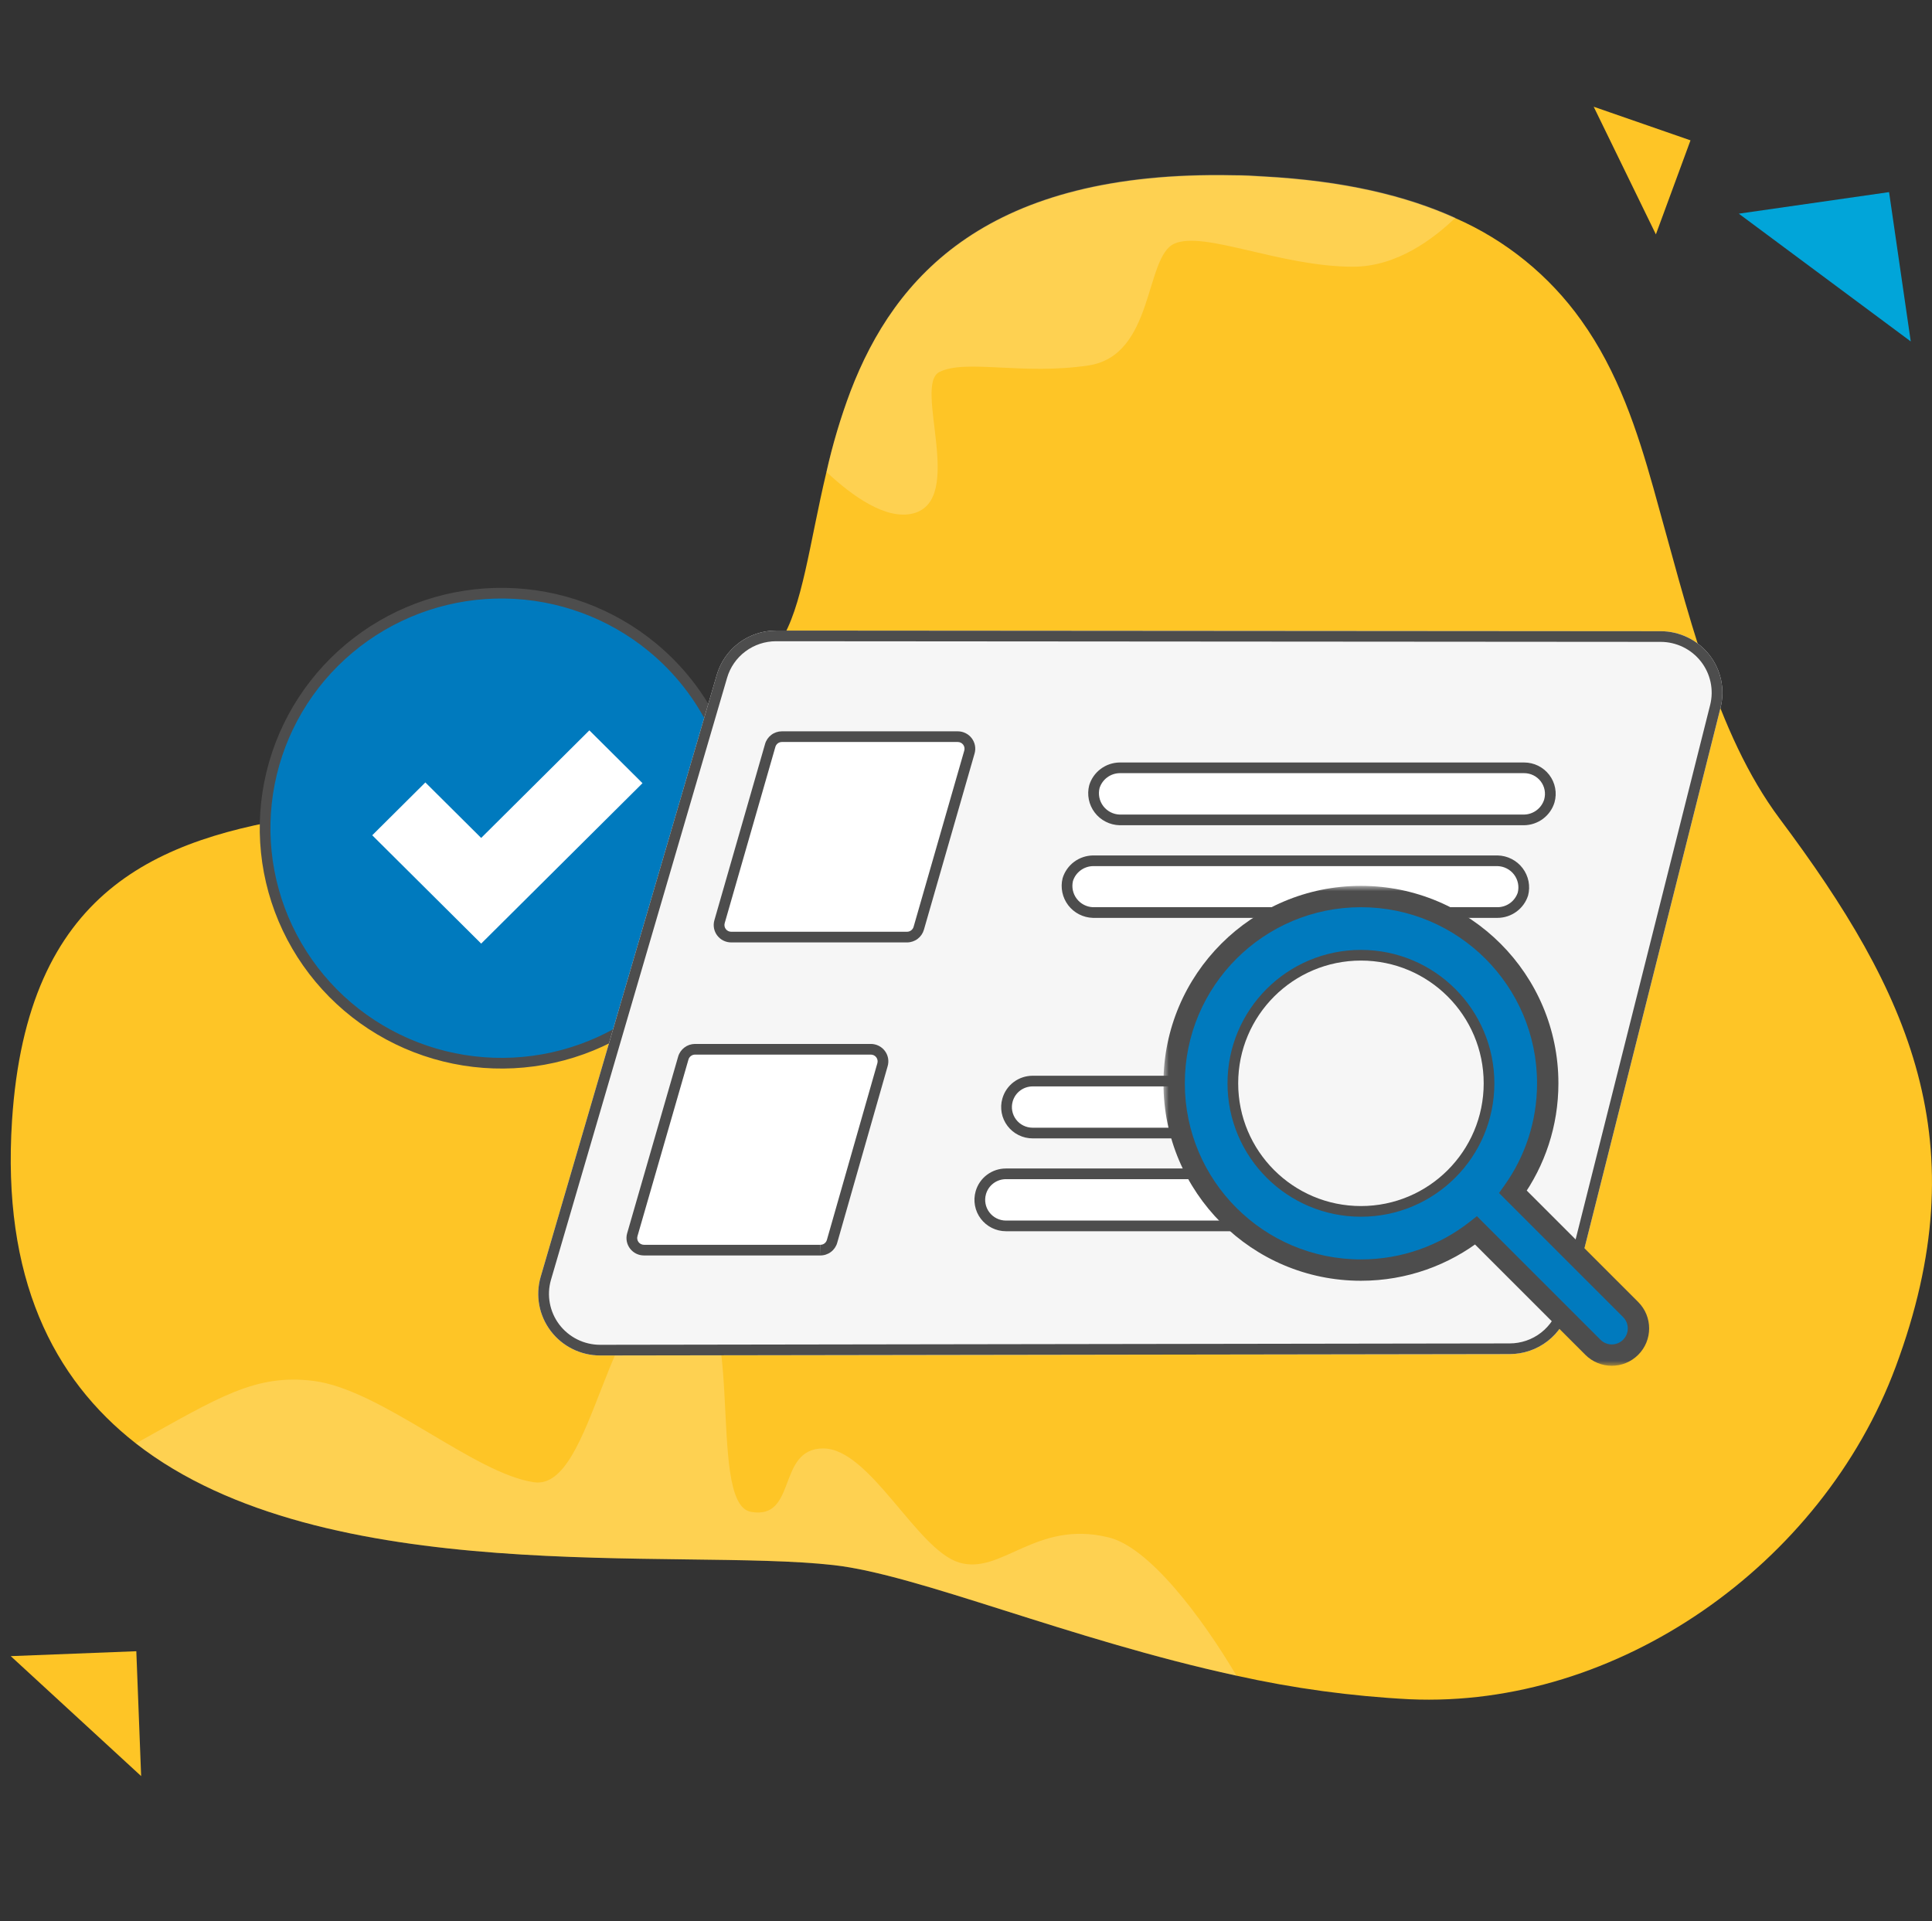
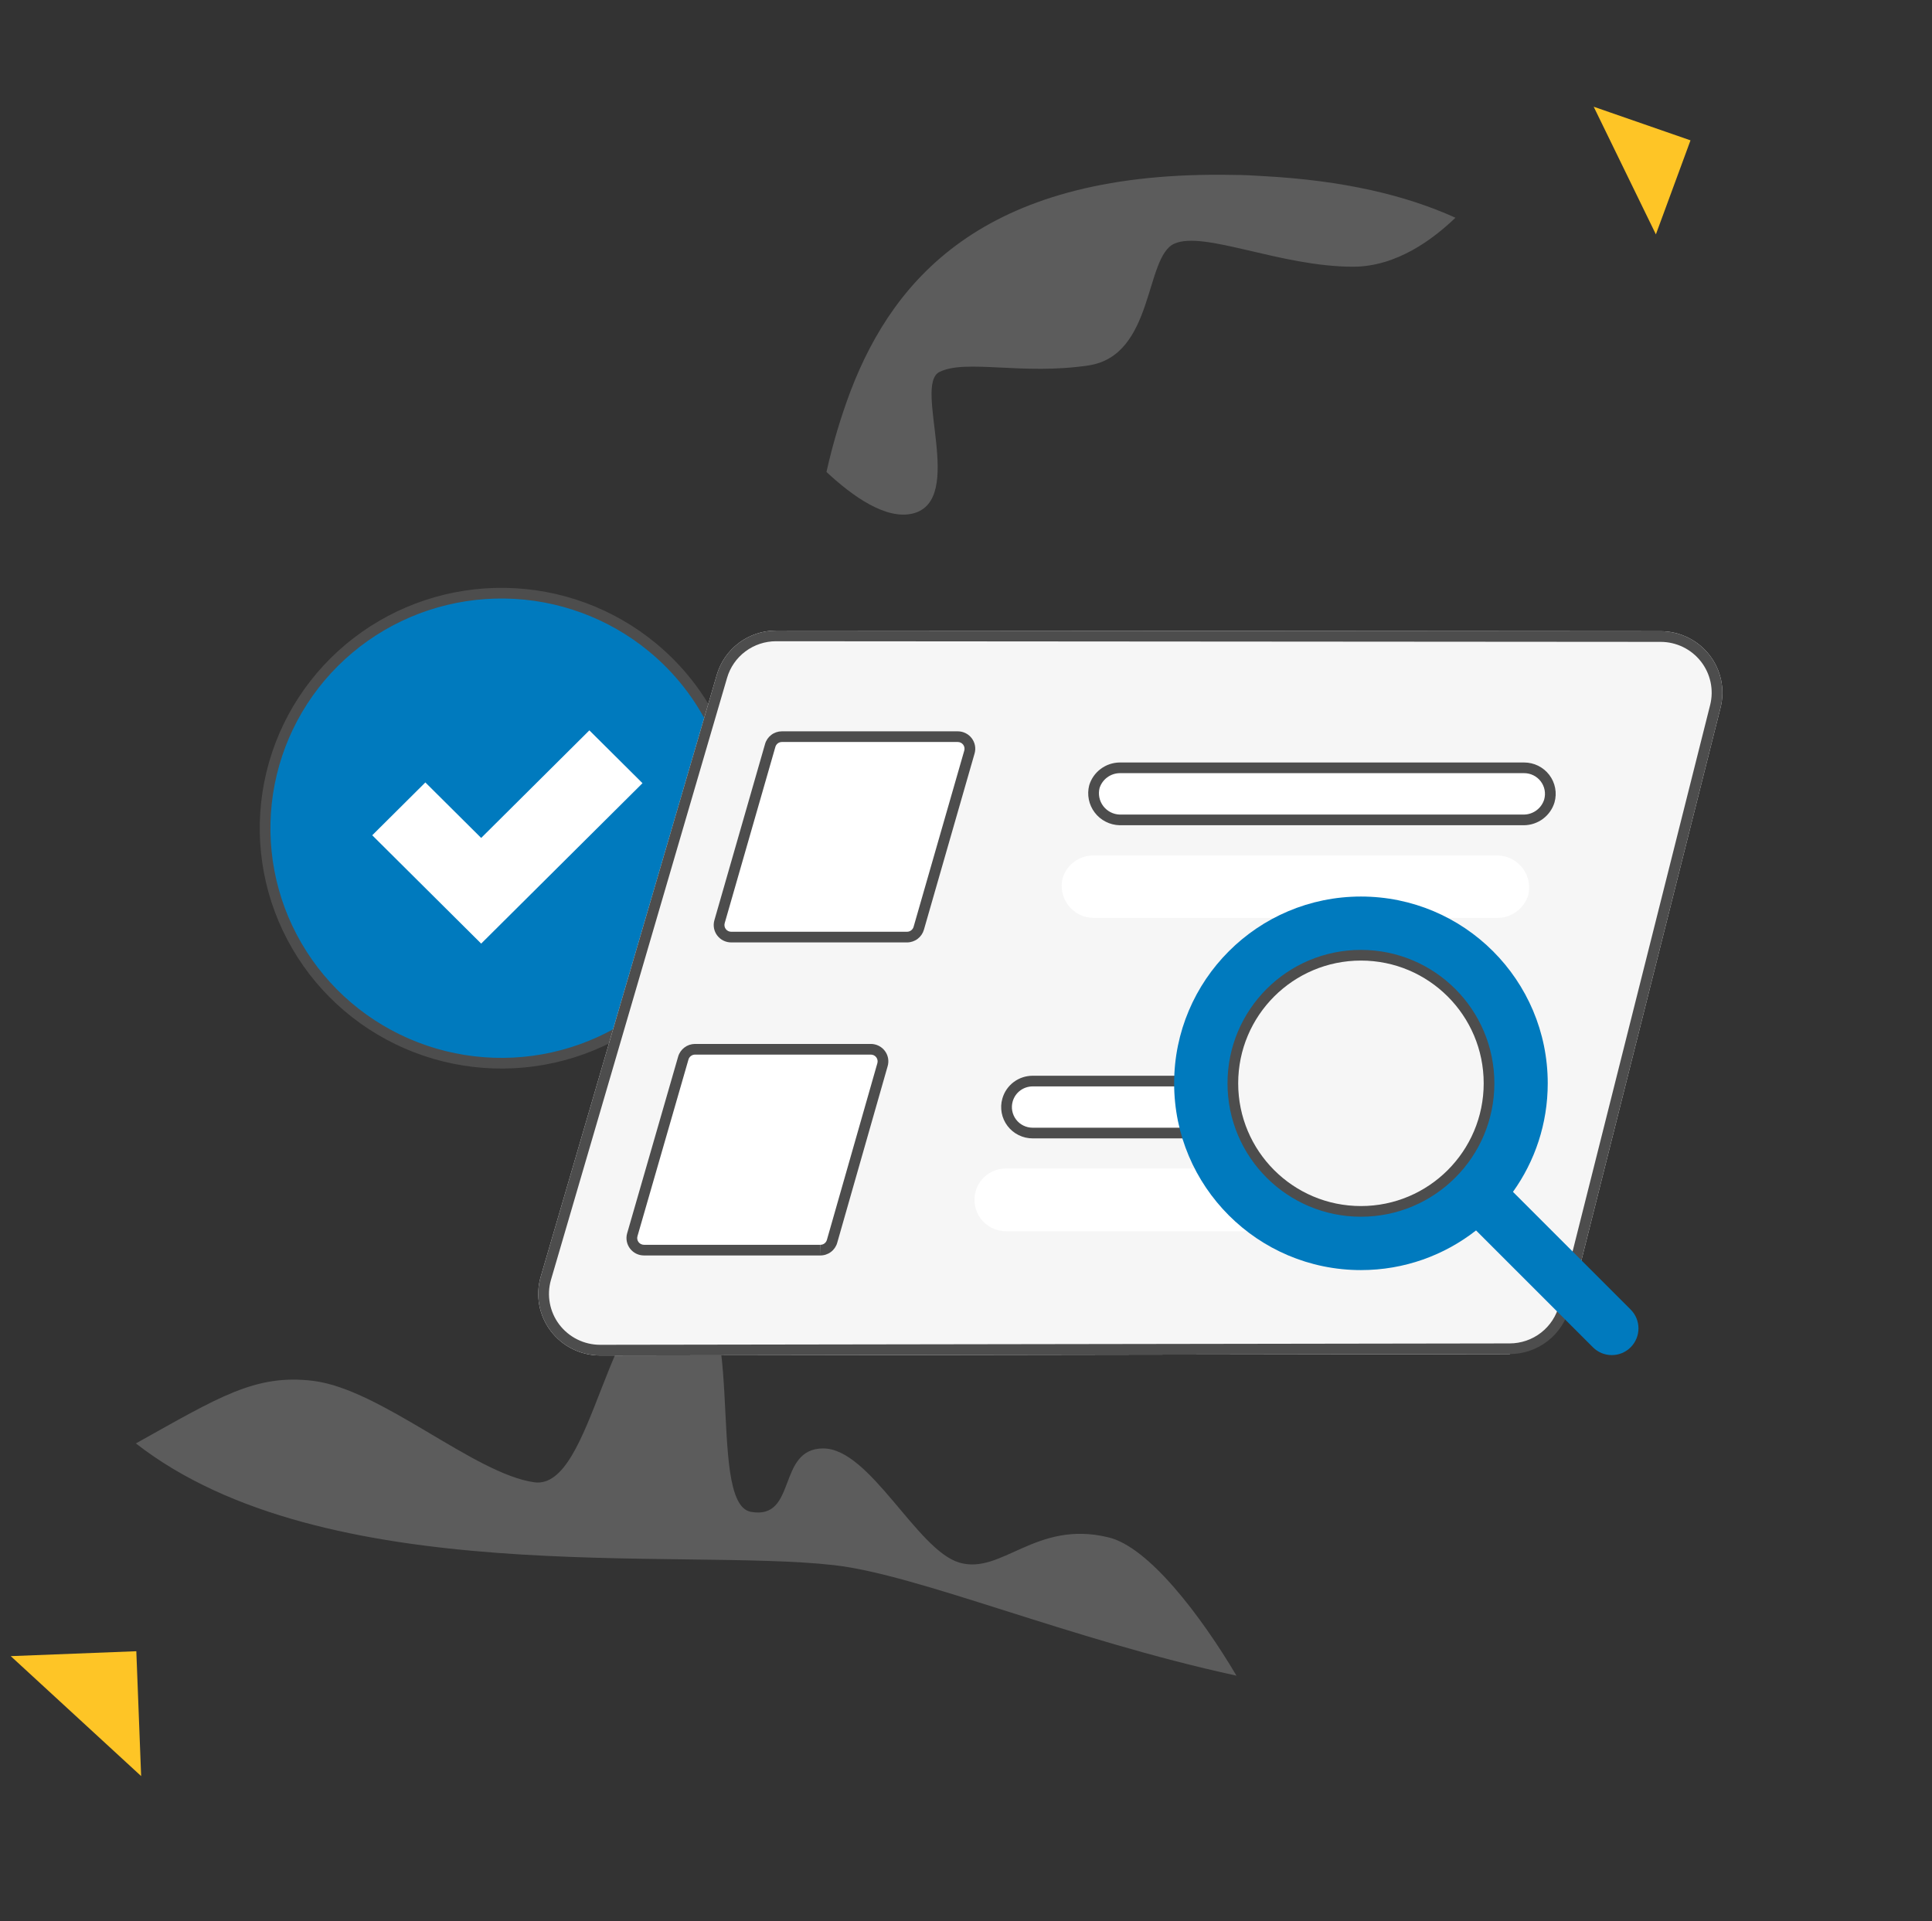
<svg xmlns="http://www.w3.org/2000/svg" width="181" height="180" viewBox="0 0 181 180" fill="none">
  <rect x="0" y="0" width="181" height="180" fill="#333333" stroke="none" />
-   <path d="M177.591 128.08C170.693 146.6 151.527 160.08 132.06 159.21C126.6 158.928 121.174 158.189 115.84 157C100.133 153.59 85.995 147.52 78.091 146.64C63.521 145 30.418 149.03 12.73 135.24C4.967 129.17 0.171 119.74 1.126 105C3.932 61.72 49.775 85.7 70.198 63.8C71.263 62.66 72.228 61.433 73.084 60.13C75.175 56.95 75.839 50.89 77.418 44.26C77.995 41.67 78.754 39.124 79.69 36.64C83.823 25.89 92.561 15.96 115.548 16.43C116.554 16.43 117.429 16.48 118.334 16.54C125.855 16.94 131.718 18.34 136.353 20.44C141.075 22.51 145.144 25.814 148.128 30C151.608 34.85 153.408 40.43 154.896 45.71C158.164 57.34 160.718 68.65 166.731 76.71C178.919 93 185.414 107.07 177.591 128.08V128.08Z" fill="#FEC526" />
  <path opacity="0.2" d="M115.84 157C100.133 153.59 85.995 147.52 78.091 146.64C63.521 145 30.418 149.03 12.73 135.24C20.513 130.9 23.922 128.71 29.352 129.38C35.717 130.17 44.435 138.09 50.047 138.88C55.657 139.67 56.814 120.67 63.581 120.27C70.349 119.87 65.975 140.86 70.349 141.65C74.723 142.44 72.742 135.71 77.126 135.71C81.51 135.71 85.885 145.21 89.856 146.4C93.828 147.59 97.026 142.4 103.793 144.03C107.594 144.88 112.532 151.42 115.84 157V157Z" fill="white" />
  <path d="M61.102 60.636L61.102 60.636C63.611 62.699 65.631 65.288 67.018 68.217C68.405 71.146 69.124 74.343 69.125 77.58L69.625 77.58L69.125 77.58C69.129 82.586 67.417 87.444 64.272 91.353C61.127 95.263 56.736 97.99 51.822 99.085C46.908 100.18 41.766 99.577 37.244 97.375C32.721 95.174 29.088 91.506 26.944 86.977C24.799 82.448 24.271 77.328 25.446 72.46C26.62 67.592 29.428 63.268 33.406 60.199C37.385 57.13 42.296 55.501 47.331 55.58C52.366 55.66 57.223 57.443 61.102 60.636Z" fill="#007ABE" stroke="#4D4D4D" />
  <path d="M45.079 88.41L34.873 78.26L39.85 73.31L45.079 78.51L55.215 68.43L60.193 73.38L45.079 88.41Z" fill="white" />
  <path d="M155.132 21.96L149.305 10L158.375 13.15L155.132 21.96Z" fill="#FEC526" />
-   <path d="M179.009 31.99L162.9 20.02L176.978 18L179.009 31.99Z" fill="#01A5D9" />
  <path d="M13.223 166.41L1.006 155.17L12.771 154.71L13.223 166.41Z" fill="#FEC526" />
  <path opacity="0.2" d="M136.353 20.4C134.272 22.4 130.853 24.99 126.76 24.99C119.943 24.99 112.813 21.59 110.018 22.83C107.222 24.07 108.158 33.31 101.973 34.24C95.789 35.17 90.5 33.62 88.016 34.85C85.532 36.08 90.5 46.85 85.532 48.11C83.039 48.73 79.921 46.55 77.428 44.22C78.005 41.63 78.764 39.084 79.7 36.6C83.833 25.85 92.571 15.92 115.558 16.39C116.564 16.39 117.439 16.44 118.344 16.5C125.855 16.9 131.728 18.3 136.353 20.4V20.4Z" fill="white" />
-   <path d="M67.151 63.23L50.65 119.64C50.402 120.498 50.359 121.402 50.522 122.28C50.685 123.158 51.052 123.987 51.592 124.7C52.132 125.414 52.831 125.993 53.634 126.392C54.437 126.791 55.323 126.999 56.221 127L141.431 126.87C142.722 126.87 143.975 126.441 144.992 125.651C146.009 124.861 146.73 123.755 147.042 122.51L161.191 66.3C161.404 65.451 161.421 64.565 161.239 63.709C161.057 62.853 160.682 62.05 160.141 61.359C159.6 60.669 158.908 60.111 158.118 59.726C157.327 59.342 156.459 59.141 155.58 59.14L72.712 59.08C71.458 59.078 70.237 59.483 69.234 60.231C68.231 60.98 67.5 62.032 67.151 63.23Z" fill="#F6F6F6" />
+   <path d="M67.151 63.23L50.65 119.64C50.402 120.498 50.359 121.402 50.522 122.28C50.685 123.158 51.052 123.987 51.592 124.7C52.132 125.414 52.831 125.993 53.634 126.392C54.437 126.791 55.323 126.999 56.221 127L141.431 126.87C146.009 124.861 146.73 123.755 147.042 122.51L161.191 66.3C161.404 65.451 161.421 64.565 161.239 63.709C161.057 62.853 160.682 62.05 160.141 61.359C159.6 60.669 158.908 60.111 158.118 59.726C157.327 59.342 156.459 59.141 155.58 59.14L72.712 59.08C71.458 59.078 70.237 59.483 69.234 60.231C68.231 60.98 67.5 62.032 67.151 63.23Z" fill="#F6F6F6" />
  <path fill-rule="evenodd" clip-rule="evenodd" d="M68.117 63.508L68.117 63.509L51.617 119.916C51.616 119.916 51.616 119.917 51.616 119.918C51.412 120.627 51.376 121.373 51.511 122.098C51.646 122.824 51.949 123.509 52.395 124.099C52.842 124.688 53.419 125.167 54.084 125.497C54.747 125.827 55.478 125.999 56.22 126C56.221 126 56.221 126 56.222 126L141.43 125.87H141.432C142.497 125.87 143.533 125.516 144.373 124.863C145.213 124.21 145.809 123.297 146.067 122.268L146.067 122.267L160.215 66.057C160.392 65.356 160.406 64.623 160.255 63.916C160.105 63.209 159.795 62.544 159.348 61.974C158.901 61.404 158.329 60.942 157.676 60.624C157.023 60.307 156.306 60.141 155.579 60.14C155.579 60.14 155.579 60.14 155.579 60.14L72.711 60.08C71.675 60.079 70.666 60.413 69.838 61.031C69.009 61.649 68.405 62.519 68.117 63.508ZM155.58 59.14C156.459 59.141 157.327 59.342 158.118 59.726C158.908 60.111 159.6 60.669 160.141 61.359C160.682 62.05 161.057 62.853 161.239 63.709C161.421 64.565 161.404 65.451 161.191 66.3L147.042 122.51C146.73 123.755 146.009 124.861 144.992 125.651C143.975 126.441 142.722 126.87 141.431 126.87L56.221 127C55.323 126.999 54.437 126.791 53.634 126.392C52.831 125.993 52.132 125.414 51.592 124.7C51.052 123.987 50.685 123.158 50.522 122.28C50.359 121.402 50.402 120.498 50.65 119.64L67.151 63.23C67.5 62.032 68.231 60.98 69.234 60.231C70.237 59.483 71.458 59.078 72.712 59.08L155.58 59.14Z" fill="#4D4D4D" />
  <path d="M84.98 88.3H68.508C68.253 88.301 68.001 88.243 67.773 88.13C67.544 88.017 67.345 87.852 67.192 87.649C67.038 87.446 66.935 87.21 66.889 86.96C66.844 86.71 66.858 86.454 66.93 86.21L71.676 69.7C71.774 69.359 71.982 69.06 72.267 68.847C72.551 68.634 72.898 68.519 73.255 68.52H89.726C89.98 68.519 90.231 68.578 90.458 68.69C90.686 68.803 90.884 68.966 91.037 69.168C91.19 69.37 91.294 69.604 91.341 69.853C91.387 70.101 91.375 70.357 91.304 70.6L86.558 87.11C86.46 87.452 86.253 87.752 85.969 87.967C85.684 88.182 85.337 88.299 84.98 88.3Z" fill="white" />
  <path fill-rule="evenodd" clip-rule="evenodd" d="M68.505 87.3L68.508 87.3L84.977 87.3C85.116 87.299 85.251 87.254 85.361 87.17C85.472 87.086 85.553 86.969 85.591 86.836L90.338 70.324C90.365 70.23 90.37 70.131 90.352 70.035C90.334 69.939 90.294 69.849 90.235 69.77C90.175 69.692 90.099 69.629 90.011 69.586C89.923 69.542 89.826 69.52 89.728 69.52L89.726 69.52L73.253 69.52C73.115 69.52 72.981 69.564 72.871 69.646C72.761 69.729 72.681 69.844 72.643 69.976C72.642 69.976 72.643 69.975 72.643 69.976L67.894 86.492C67.867 86.586 67.861 86.686 67.879 86.782C67.896 86.879 67.936 86.97 67.996 87.048C68.055 87.127 68.132 87.191 68.22 87.234C68.309 87.278 68.406 87.3 68.505 87.3ZM71.676 69.7L66.93 86.21C66.858 86.454 66.844 86.71 66.889 86.96C66.935 87.21 67.038 87.446 67.192 87.649C67.345 87.852 67.544 88.017 67.773 88.13C68.001 88.243 68.253 88.301 68.508 88.3H84.98C85.337 88.299 85.684 88.182 85.969 87.967C86.253 87.752 86.46 87.452 86.558 87.11L91.304 70.6C91.375 70.357 91.387 70.101 91.341 69.853C91.294 69.604 91.19 69.37 91.037 69.168C90.884 68.966 90.686 68.803 90.458 68.69C90.231 68.578 89.98 68.519 89.726 68.52H73.255C72.898 68.519 72.551 68.634 72.267 68.847C71.982 69.06 71.774 69.359 71.676 69.7Z" fill="#4D4D4D" />
  <path d="M142.789 77.32H104.89C104.436 77.309 103.99 77.196 103.586 76.989C103.182 76.783 102.83 76.489 102.557 76.128C102.283 75.767 102.095 75.35 102.006 74.907C101.917 74.464 101.93 74.007 102.044 73.57C102.229 72.96 102.605 72.426 103.117 72.043C103.628 71.66 104.249 71.449 104.89 71.44H142.789C143.246 71.44 143.697 71.545 144.106 71.747C144.515 71.95 144.872 72.243 145.147 72.606C145.423 72.968 145.611 73.389 145.695 73.836C145.78 74.283 145.759 74.743 145.635 75.18C145.451 75.791 145.076 76.328 144.564 76.713C144.052 77.098 143.43 77.311 142.789 77.32Z" fill="white" />
  <path fill-rule="evenodd" clip-rule="evenodd" d="M142.789 71.44H104.89C104.249 71.449 103.628 71.66 103.117 72.043C102.605 72.426 102.229 72.96 102.044 73.57C101.93 74.007 101.917 74.464 102.006 74.907C102.095 75.35 102.283 75.767 102.557 76.128C102.83 76.489 103.182 76.783 103.586 76.989C103.99 77.196 104.436 77.309 104.89 77.32H142.789C143.43 77.311 144.052 77.098 144.564 76.713C145.076 76.328 145.451 75.791 145.635 75.18C145.759 74.743 145.78 74.283 145.695 73.836C145.611 73.389 145.423 72.968 145.147 72.606C144.872 72.243 144.515 71.95 144.106 71.747C143.697 71.545 143.246 71.44 142.789 71.44ZM144.669 74.901C144.546 75.305 144.297 75.66 143.957 75.915C143.618 76.171 143.206 76.312 142.781 76.32H104.903C104.604 76.311 104.311 76.236 104.045 76.1C103.776 75.962 103.542 75.766 103.359 75.526C103.177 75.285 103.051 75.007 102.992 74.712C102.934 74.423 102.941 74.126 103.012 73.84C103.138 73.442 103.386 73.093 103.722 72.842C104.061 72.588 104.472 72.447 104.897 72.44L142.789 72.44C143.09 72.44 143.388 72.509 143.658 72.643C143.928 72.776 144.164 72.97 144.345 73.209C144.527 73.448 144.651 73.726 144.707 74.021C144.762 74.313 144.749 74.614 144.669 74.901Z" fill="#4D4D4D" />
  <path d="M140.305 86H102.386C101.936 85.986 101.495 85.873 101.095 85.668C100.695 85.462 100.346 85.171 100.074 84.814C99.802 84.457 99.614 84.044 99.523 83.606C99.433 83.168 99.442 82.715 99.55 82.28C99.736 81.671 100.111 81.136 100.623 80.753C101.135 80.37 101.756 80.159 102.396 80.15H140.315C140.769 80.161 141.215 80.274 141.619 80.481C142.023 80.687 142.375 80.982 142.648 81.342C142.922 81.703 143.11 82.12 143.199 82.563C143.288 83.006 143.275 83.463 143.161 83.9C142.97 84.506 142.59 85.035 142.077 85.412C141.564 85.79 140.943 85.996 140.305 86Z" fill="white" />
-   <path fill-rule="evenodd" clip-rule="evenodd" d="M102.403 85H140.301C140.725 84.996 141.138 84.859 141.479 84.608C141.814 84.362 142.064 84.018 142.194 83.625C142.264 83.341 142.27 83.045 142.213 82.758C142.153 82.463 142.028 82.185 141.846 81.945C141.663 81.704 141.429 81.508 141.159 81.37C140.893 81.234 140.6 81.159 140.302 81.15H102.403C101.979 81.157 101.567 81.298 101.228 81.552C100.894 81.802 100.646 82.149 100.52 82.546C100.454 82.828 100.45 83.121 100.508 83.405C100.569 83.697 100.694 83.972 100.876 84.21C101.057 84.448 101.289 84.642 101.556 84.779C101.818 84.914 102.108 84.989 102.403 85ZM102.386 86C101.936 85.986 101.495 85.873 101.095 85.668C100.695 85.462 100.346 85.171 100.074 84.814C99.802 84.457 99.614 84.044 99.523 83.606C99.433 83.168 99.442 82.715 99.55 82.28C99.736 81.671 100.111 81.136 100.623 80.753C101.135 80.37 101.756 80.159 102.396 80.15H140.315C140.769 80.161 141.215 80.274 141.619 80.481C142.023 80.687 142.375 80.982 142.648 81.342C142.922 81.703 143.11 82.12 143.199 82.563C143.288 83.006 143.275 83.463 143.161 83.9C142.97 84.506 142.59 85.035 142.077 85.412C141.564 85.79 140.943 85.996 140.305 86H102.386Z" fill="#4D4D4D" />
  <path d="M76.835 117.63H60.333C60.079 117.631 59.828 117.572 59.601 117.46C59.373 117.347 59.175 117.184 59.022 116.982C58.869 116.78 58.765 116.546 58.718 116.297C58.672 116.049 58.684 115.793 58.755 115.55L63.531 99C63.629 98.658 63.836 98.358 64.121 98.143C64.405 97.928 64.752 97.812 65.11 97.81H81.581C81.836 97.809 82.088 97.868 82.317 97.981C82.545 98.094 82.744 98.258 82.897 98.461C83.051 98.664 83.154 98.9 83.2 99.15C83.245 99.4 83.231 99.656 83.159 99.9L78.433 116.45C78.334 116.794 78.124 117.096 77.835 117.309C77.546 117.522 77.194 117.635 76.835 117.63Z" fill="white" />
  <path fill-rule="evenodd" clip-rule="evenodd" d="M60.331 116.63L60.333 116.63L76.835 116.63V117.63H60.333C60.079 117.631 59.828 117.572 59.601 117.46C59.373 117.347 59.175 117.184 59.022 116.982C58.869 116.78 58.765 116.546 58.718 116.297C58.672 116.049 58.684 115.793 58.755 115.55L63.531 99C63.629 98.658 63.836 98.358 64.121 98.143C64.405 97.928 64.752 97.812 65.11 97.81H81.581C81.836 97.809 82.088 97.868 82.317 97.981C82.545 98.094 82.744 98.258 82.897 98.461C83.051 98.664 83.154 98.9 83.2 99.15C83.245 99.4 83.231 99.656 83.159 99.9L78.433 116.45C78.334 116.794 78.124 117.096 77.835 117.309C77.546 117.522 77.194 117.635 76.835 117.63L76.849 116.63C76.988 116.632 77.124 116.589 77.236 116.506C77.347 116.424 77.428 116.308 77.466 116.175C77.467 116.175 77.467 116.174 77.467 116.174L82.195 99.618C82.223 99.524 82.228 99.424 82.21 99.328C82.193 99.231 82.153 99.14 82.094 99.062C82.034 98.983 81.957 98.92 81.869 98.876C81.781 98.832 81.683 98.81 81.585 98.81L81.581 98.81L65.112 98.81C64.974 98.811 64.839 98.857 64.728 98.94C64.617 99.024 64.536 99.141 64.498 99.275L64.498 99.276L59.721 115.826C59.694 115.92 59.689 116.019 59.707 116.115C59.725 116.211 59.765 116.302 59.824 116.38C59.883 116.458 59.96 116.521 60.048 116.564C60.136 116.608 60.233 116.63 60.331 116.63Z" fill="#4D4D4D" />
  <path d="M134.674 106.66H96.745C96.288 106.661 95.837 106.556 95.428 106.353C95.019 106.151 94.663 105.857 94.388 105.494C94.113 105.131 93.926 104.71 93.843 104.263C93.76 103.816 93.782 103.357 93.909 102.92C94.084 102.306 94.456 101.766 94.967 101.382C95.479 100.998 96.103 100.79 96.745 100.79H134.674C135.131 100.791 135.582 100.897 135.991 101.101C136.4 101.305 136.756 101.6 137.031 101.963C137.305 102.326 137.492 102.748 137.575 103.196C137.658 103.643 137.636 104.103 137.51 104.54C137.333 105.152 136.96 105.69 136.449 106.072C135.937 106.455 135.314 106.661 134.674 106.66Z" fill="white" />
  <path fill-rule="evenodd" clip-rule="evenodd" d="M96.743 105.66L96.745 105.66L134.674 105.66V106.66H96.745C96.288 106.661 95.837 106.556 95.428 106.353C95.019 106.151 94.663 105.857 94.388 105.494C94.113 105.131 93.926 104.71 93.843 104.263C93.76 103.816 93.782 103.357 93.909 102.92C94.084 102.306 94.456 101.766 94.967 101.382C95.479 100.998 96.103 100.79 96.745 100.79H134.674C135.131 100.791 135.582 100.897 135.991 101.101C136.4 101.305 136.756 101.6 137.031 101.963C137.305 102.326 137.492 102.748 137.575 103.196C137.658 103.643 137.636 104.103 137.51 104.54C137.333 105.152 136.96 105.69 136.449 106.072C135.937 106.455 135.314 106.661 134.674 106.66L134.675 105.66C135.097 105.661 135.507 105.525 135.844 105.273C136.181 105.021 136.427 104.667 136.543 104.264C136.626 103.975 136.641 103.672 136.586 103.377C136.531 103.082 136.408 102.804 136.227 102.564C136.046 102.324 135.811 102.13 135.541 101.995C135.271 101.861 134.974 101.791 134.673 101.79H96.745C96.322 101.79 95.911 101.927 95.573 102.18C95.236 102.433 94.992 102.789 94.876 103.193L94.875 103.196C94.792 103.484 94.777 103.787 94.832 104.081C94.887 104.375 95.01 104.653 95.191 104.892C95.372 105.131 95.606 105.325 95.876 105.458C96.145 105.591 96.442 105.66 96.743 105.66Z" fill="#4D4D4D" />
  <path d="M132.17 115.36H94.241C93.783 115.359 93.333 115.253 92.924 115.049C92.515 114.846 92.159 114.55 91.884 114.187C91.609 113.824 91.423 113.402 91.34 112.955C91.257 112.507 91.279 112.047 91.405 111.61C91.58 110.996 91.952 110.456 92.463 110.072C92.975 109.688 93.599 109.48 94.241 109.48H132.17C132.627 109.481 133.078 109.587 133.487 109.791C133.896 109.994 134.252 110.29 134.527 110.653C134.802 111.016 134.988 111.438 135.071 111.885C135.154 112.333 135.132 112.793 135.006 113.23C134.831 113.844 134.459 114.384 133.947 114.768C133.436 115.152 132.812 115.36 132.17 115.36Z" fill="white" />
-   <path fill-rule="evenodd" clip-rule="evenodd" d="M132.171 114.36C132.593 114.36 133.004 114.223 133.341 113.97C133.678 113.717 133.923 113.361 134.039 112.957L134.039 112.954C134.122 112.666 134.137 112.362 134.082 112.067C134.027 111.772 133.904 111.494 133.723 111.254C133.542 111.014 133.307 110.819 133.037 110.685C132.768 110.551 132.47 110.481 132.169 110.48H94.241C93.818 110.48 93.407 110.617 93.07 110.87C92.733 111.123 92.488 111.479 92.372 111.883L92.372 111.885C92.288 112.174 92.274 112.478 92.329 112.773C92.383 113.068 92.506 113.346 92.688 113.586C92.869 113.826 93.104 114.021 93.374 114.155C93.643 114.289 93.94 114.359 94.242 114.36H132.171ZM94.241 115.36C93.783 115.359 93.333 115.253 92.924 115.049C92.515 114.846 92.159 114.55 91.884 114.187C91.609 113.824 91.423 113.402 91.34 112.955C91.257 112.507 91.279 112.047 91.405 111.61C91.58 110.996 91.952 110.456 92.463 110.072C92.975 109.688 93.599 109.48 94.241 109.48H132.17C132.627 109.481 133.078 109.587 133.487 109.791C133.896 109.994 134.252 110.29 134.527 110.653C134.802 111.016 134.988 111.438 135.071 111.885C135.154 112.333 135.132 112.793 135.006 113.23C134.831 113.844 134.459 114.384 133.947 114.768C133.436 115.152 132.812 115.36 132.17 115.36H94.241Z" fill="#4D4D4D" />
  <mask id="path-23-outside-1" maskUnits="userSpaceOnUse" x="109" y="83" width="46" height="45" fill="black">
    <rect fill="white" x="109" y="83" width="46" height="45" />
    <path fill-rule="evenodd" clip-rule="evenodd" d="M141.742 111.671C143.793 108.805 145 105.293 145 101.5C145 91.835 137.165 84 127.5 84C117.835 84 110 91.835 110 101.5C110 111.165 117.835 119 127.5 119C131.568 119 135.312 117.612 138.284 115.284L149.232 126.232C150.209 127.209 151.791 127.209 152.768 126.232C153.744 125.256 153.744 123.673 152.768 122.697L141.742 111.671Z" />
  </mask>
  <path fill-rule="evenodd" clip-rule="evenodd" d="M141.742 111.671C143.793 108.805 145 105.293 145 101.5C145 91.835 137.165 84 127.5 84C117.835 84 110 91.835 110 101.5C110 111.165 117.835 119 127.5 119C131.568 119 135.312 117.612 138.284 115.284L149.232 126.232C150.209 127.209 151.791 127.209 152.768 126.232C153.744 125.256 153.744 123.673 152.768 122.697L141.742 111.671Z" fill="#007ABE" />
-   <path d="M141.742 111.671L140.929 111.089L140.436 111.779L141.035 112.378L141.742 111.671ZM138.284 115.284L138.991 114.577L138.364 113.95L137.667 114.496L138.284 115.284ZM144 101.5C144 105.078 142.862 108.387 140.929 111.089L142.556 112.253C144.724 109.223 146 105.509 146 101.5H144ZM127.5 85C136.613 85 144 92.387 144 101.5H146C146 91.283 137.717 83 127.5 83V85ZM111 101.5C111 92.387 118.387 85 127.5 85V83C117.283 83 109 91.283 109 101.5H111ZM127.5 118C118.387 118 111 110.613 111 101.5H109C109 111.717 117.283 120 127.5 120V118ZM137.667 114.496C134.865 116.692 131.337 118 127.5 118V120C131.799 120 135.759 118.532 138.9 116.071L137.667 114.496ZM149.939 125.525L138.991 114.577L137.577 115.991L148.525 126.939L149.939 125.525ZM152.061 125.525C151.475 126.111 150.525 126.111 149.939 125.525L148.525 126.939C149.892 128.306 152.108 128.306 153.475 126.939L152.061 125.525ZM152.061 123.404C152.646 123.99 152.646 124.939 152.061 125.525L153.475 126.939C154.842 125.573 154.842 123.356 153.475 121.99L152.061 123.404ZM141.035 112.378L152.061 123.404L153.475 121.99L142.449 110.964L141.035 112.378Z" fill="#4D4D4D" mask="url(#path-23-outside-1)" />
  <circle cx="127.5" cy="101.5" r="12" fill="#F6F6F6" stroke="#4D4D4D" />
</svg>